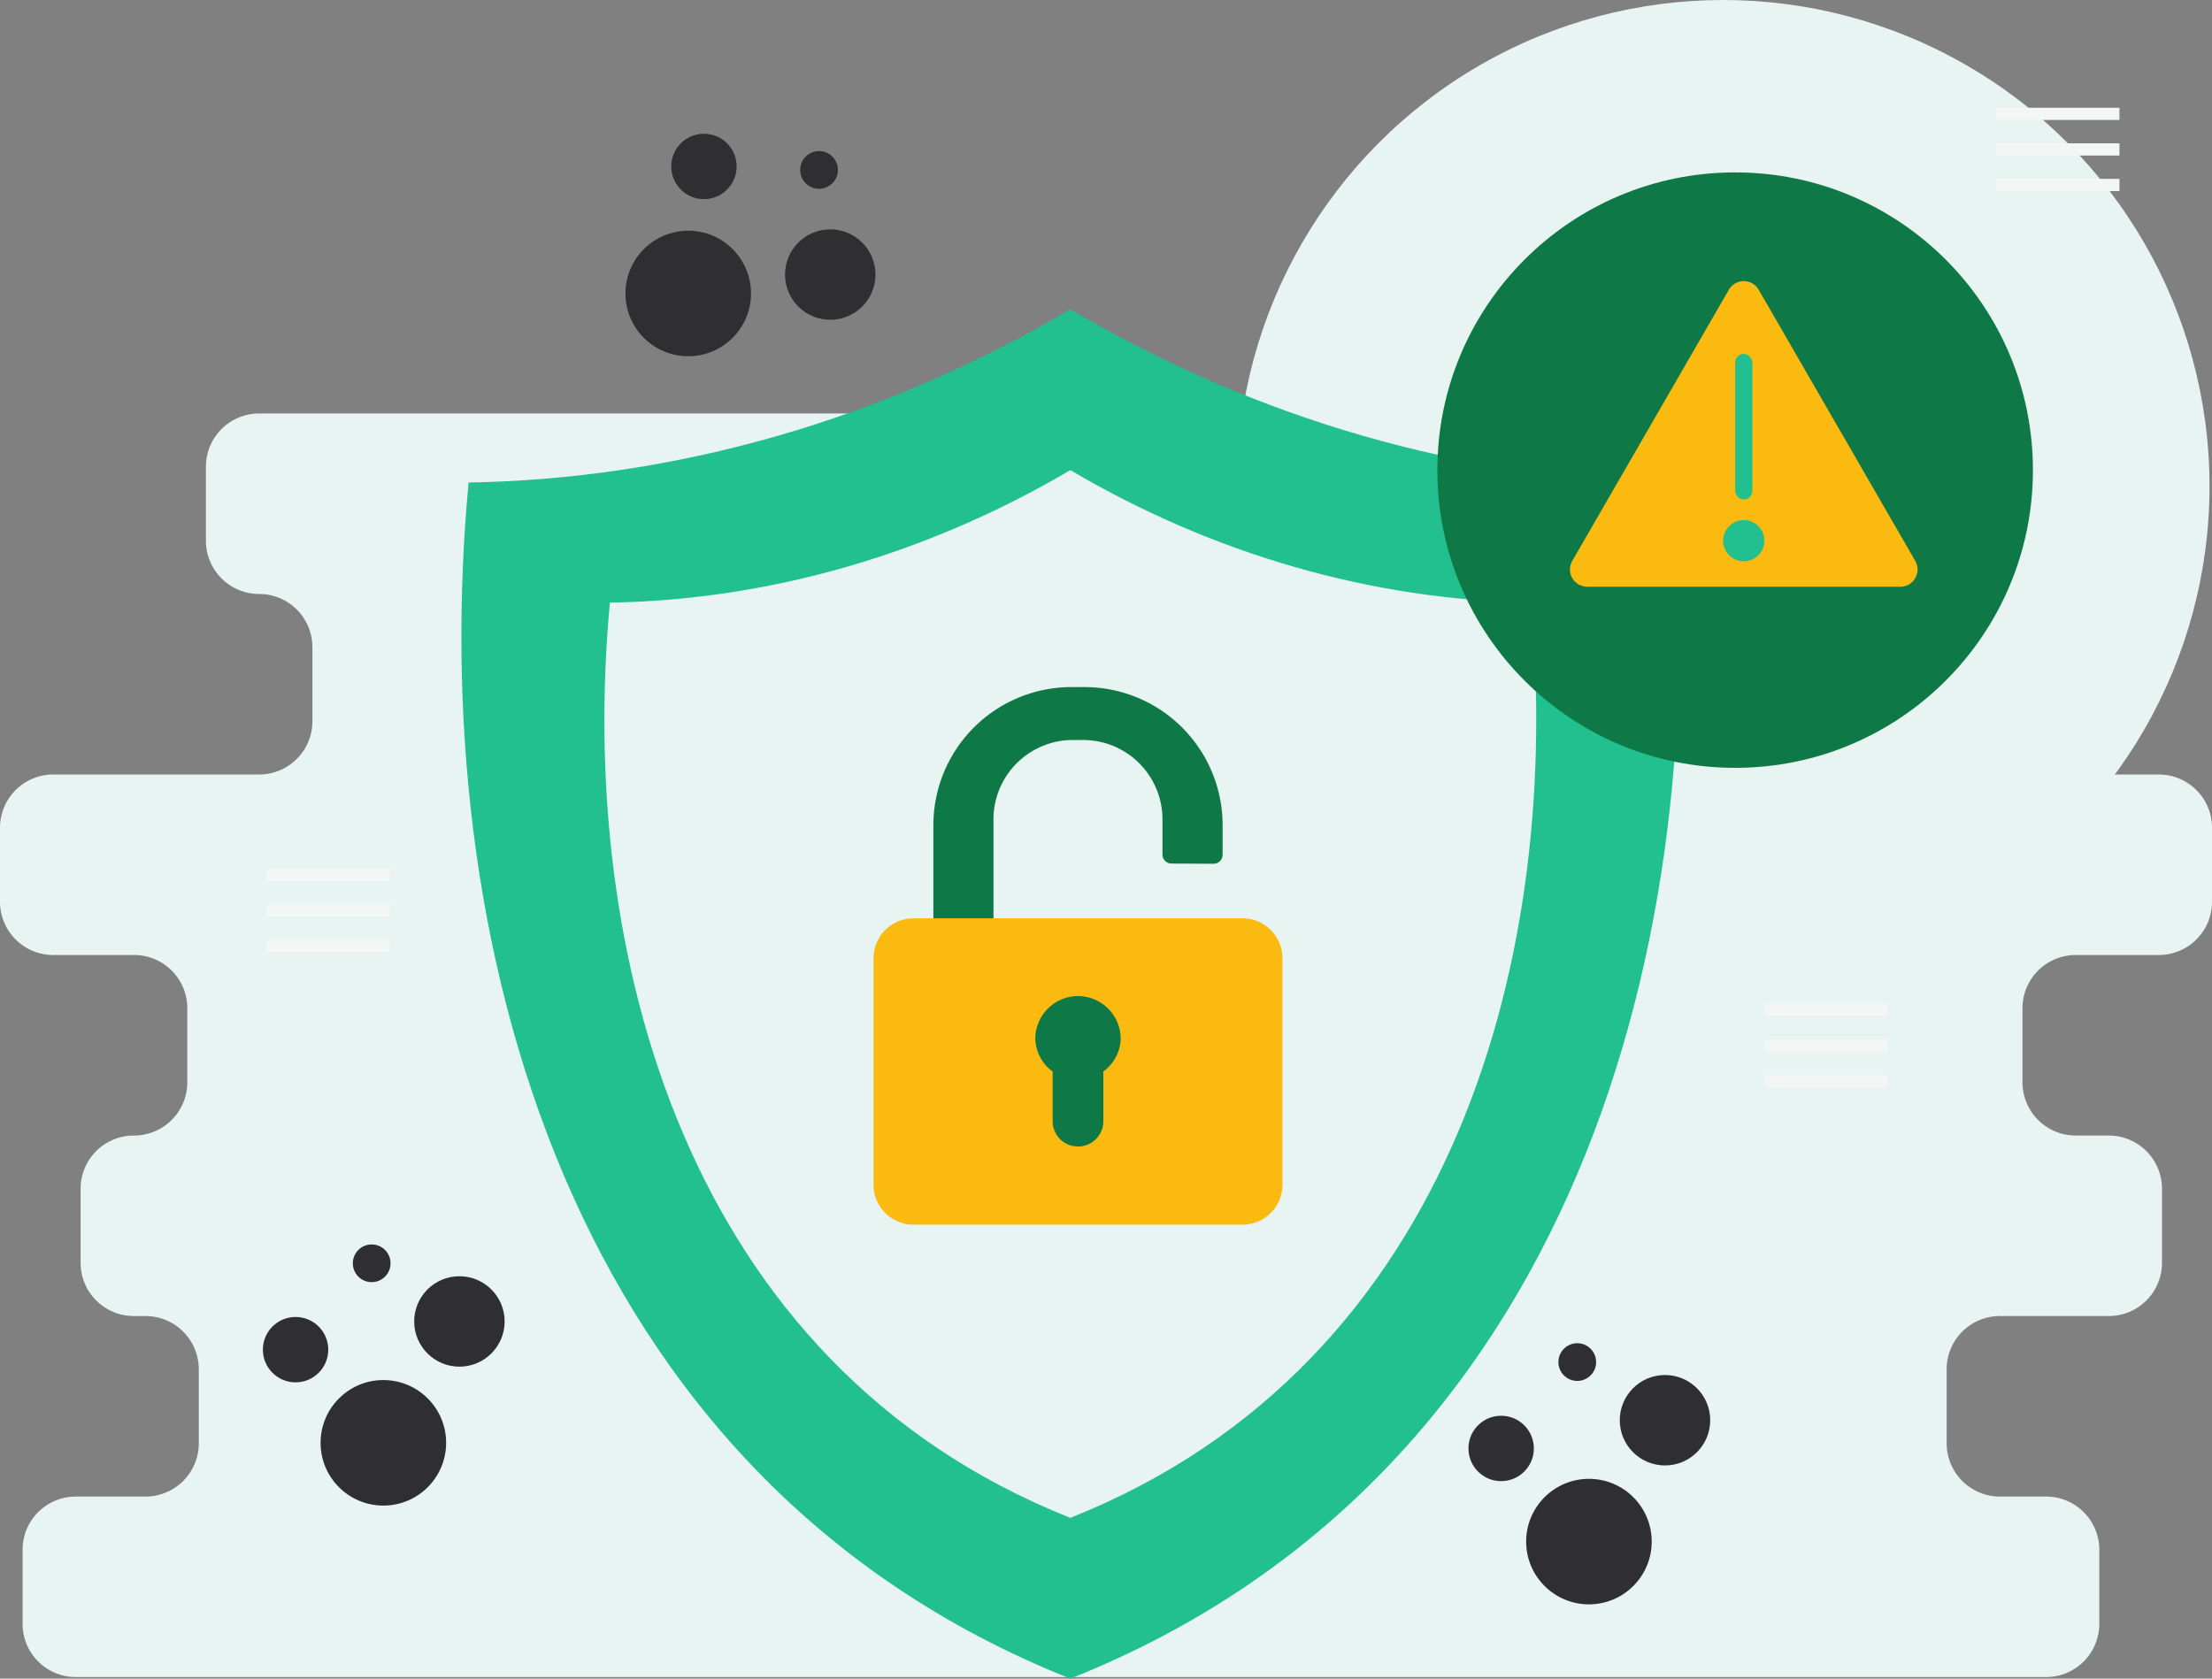
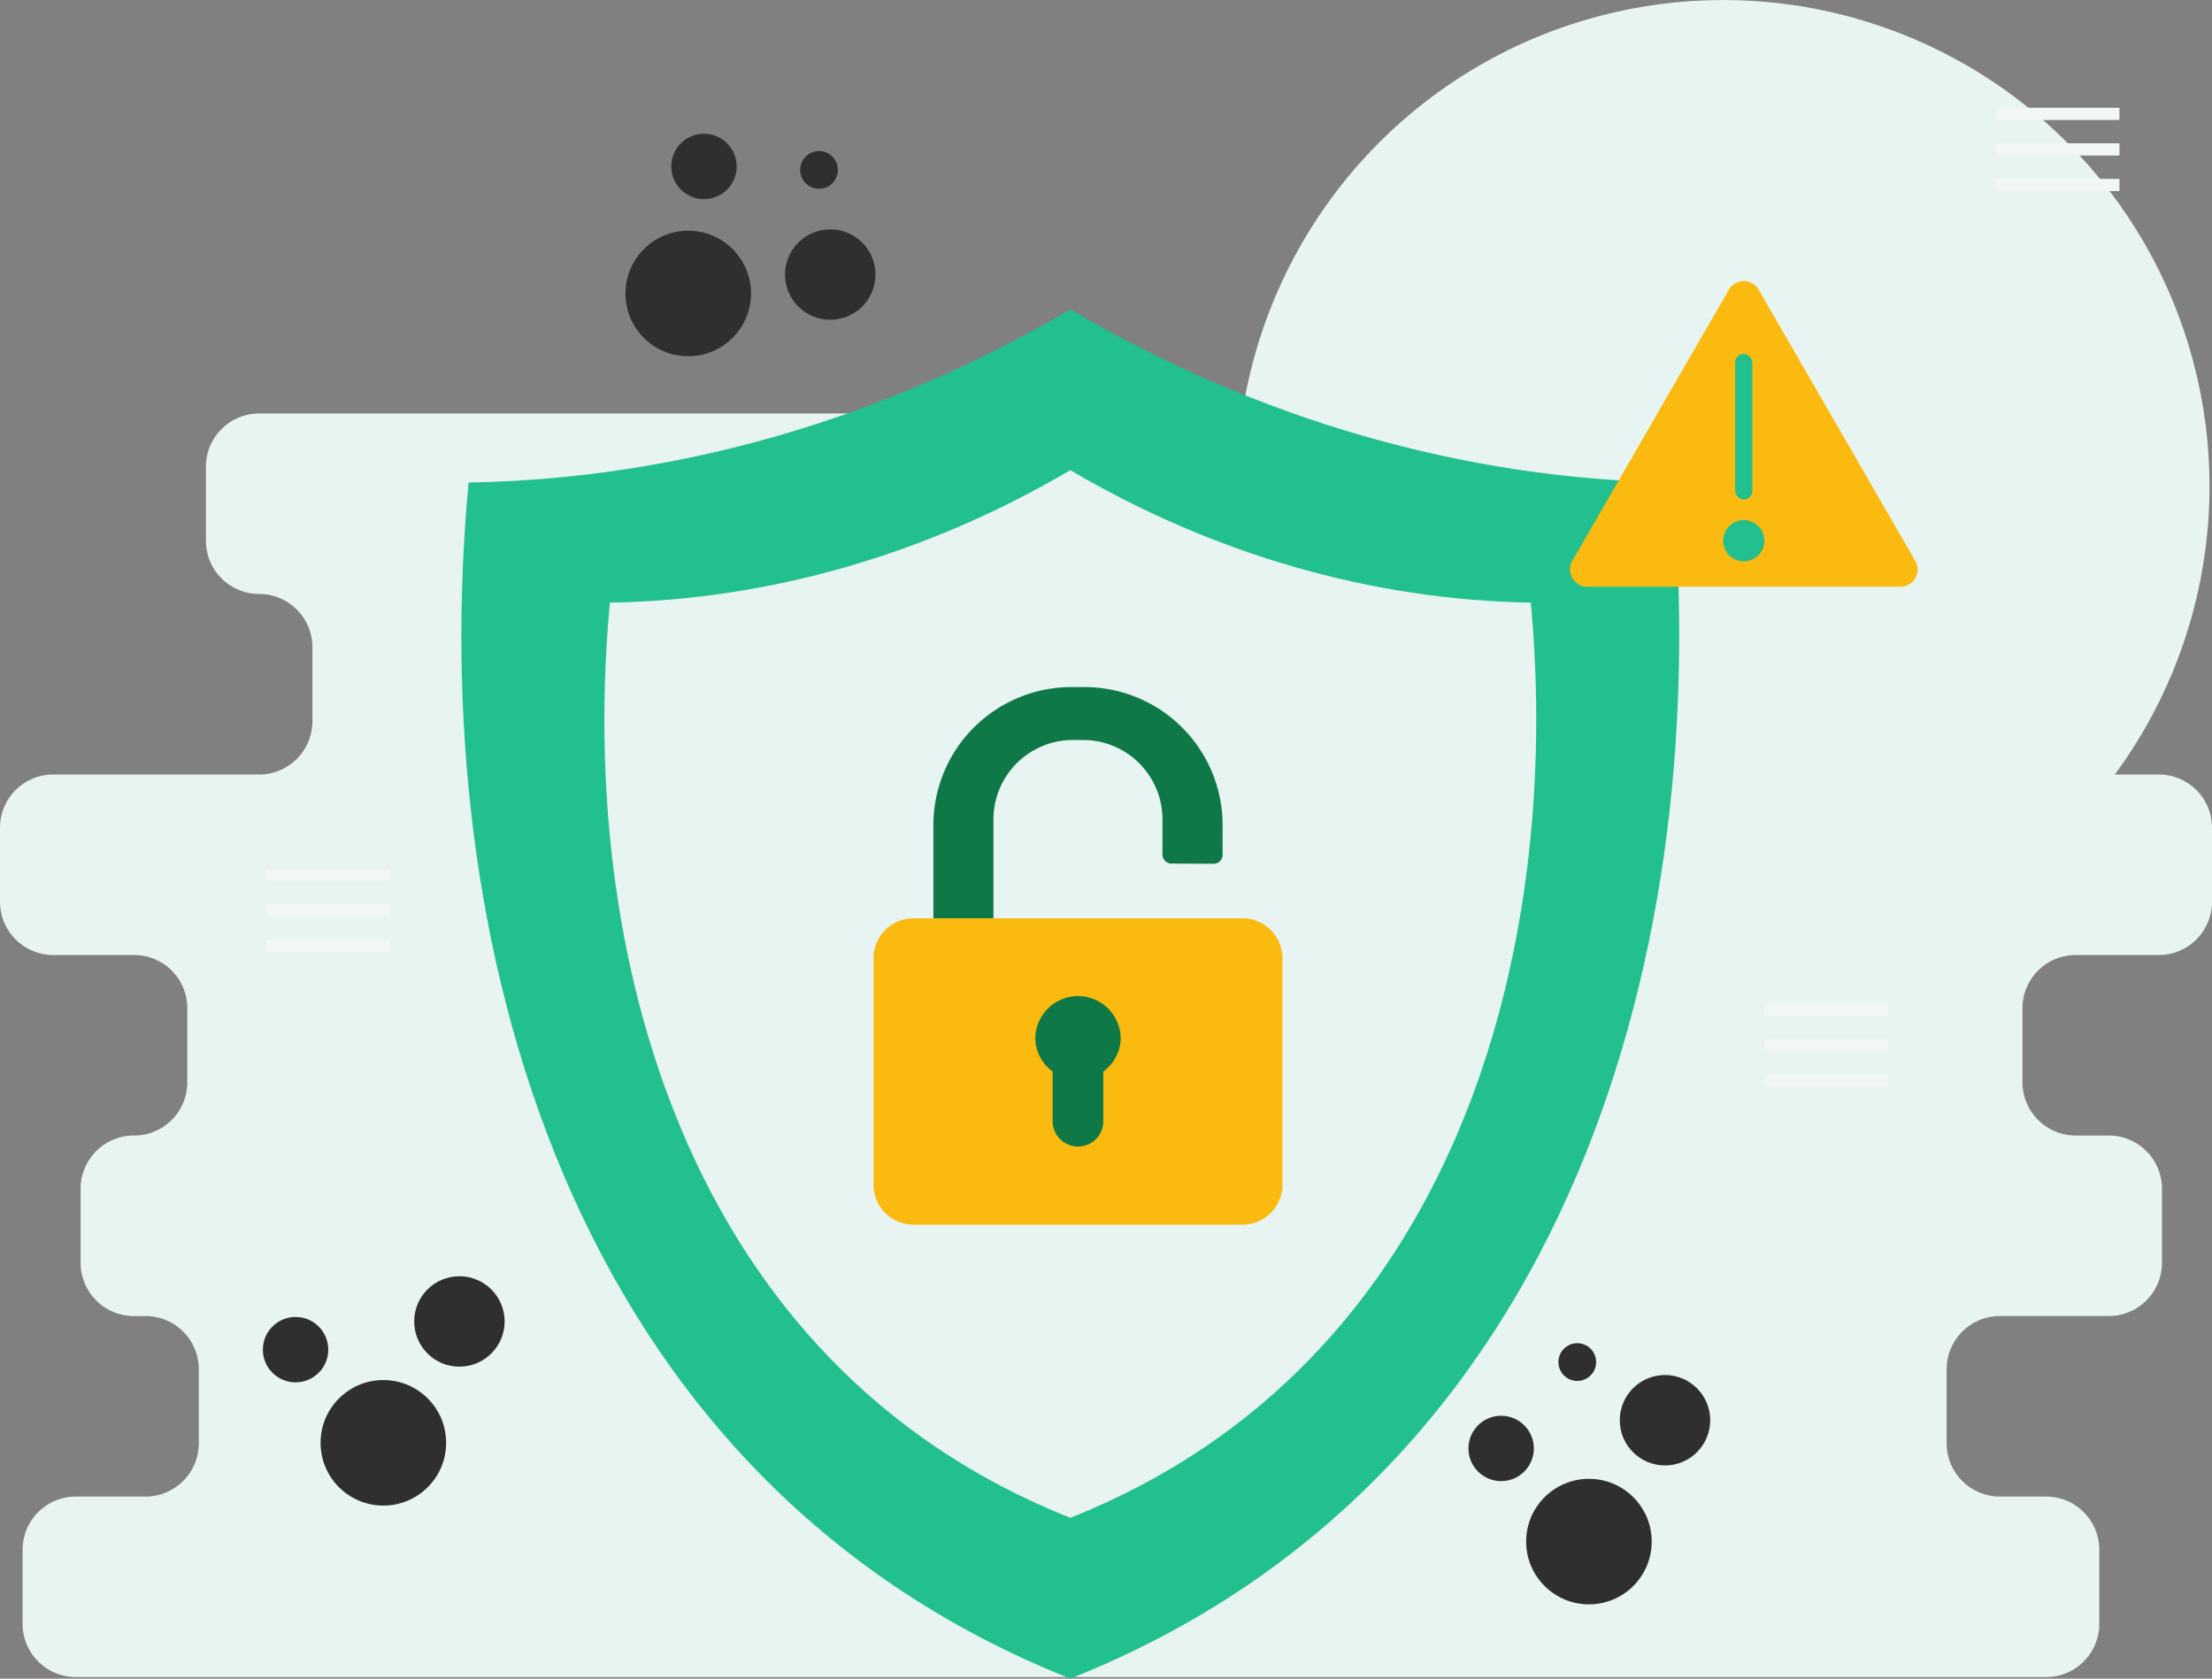
<svg xmlns="http://www.w3.org/2000/svg" viewBox="59.8 49.79 543.35 412.42">
  <rect x="59.8" y="49.79" width="543.35" height="412.42" fill="#808080" stroke="none" />
  <circle cx="483.07" cy="169.264" r="119.472" fill="#e7f4f1" class="colordbe8ec svgShape" />
  <path fill="#e7f4f1" d="M603.155 271.347v-18.191a13.08 13.08 0 0 0-13.08-13.08H553.91a13.08 13.08 0 0 1-13.08-13.08v-18.19c0-7.224 15.856-13.08 23.08-13.08h1.458a13.08 13.08 0 0 0 13.08-13.08v-18.19a13.08 13.08 0 0 0-13.08-13.08H123.46a13.08 13.08 0 0 0-13.08 13.08v18.19a13.08 13.08 0 0 0 13.08 13.08 13.08 13.08 0 0 1 13.079 13.08v18.19a13.08 13.08 0 0 1-13.08 13.08H72.88a13.08 13.08 0 0 0-13.08 13.08v18.19a13.08 13.08 0 0 0 13.08 13.08h19.847a13.08 13.08 0 0 1 13.08 13.08v18.191a13.08 13.08 0 0 1-13.08 13.08h-.048a13.08 13.08 0 0 0-13.08 13.079v18.191a13.08 13.08 0 0 0 13.08 13.08h2.871a13.08 13.08 0 0 1 13.08 13.079v18.191a13.08 13.08 0 0 1-13.08 13.08H78.426a13.08 13.08 0 0 0-13.08 13.079v18.191a13.08 13.08 0 0 0 13.08 13.08h483.963a13.08 13.08 0 0 0 13.08-13.08v-18.191a13.08 13.08 0 0 0-13.08-13.08h-11.34a13.08 13.08 0 0 1-13.08-13.079v-18.191a13.08 13.08 0 0 1 13.08-13.08h26.739a13.08 13.08 0 0 0 13.08-13.079v-18.191a13.08 13.08 0 0 0-13.08-13.08h-8.112a13.08 13.08 0 0 1-13.08-13.079v-18.191a13.08 13.08 0 0 1 13.08-13.08h20.399a13.08 13.08 0 0 0 13.08-13.08z" class="colordbe8ec svgShape" />
  <path fill="#22bf8f" d="M470.54 168.34c-50.957-.863-101.755-15.402-147.834-42.547-46.036 27.145-96.835 41.684-147.801 42.546-10.387 110.88 23.17 244.3 147.801 293.869C447.38 412.639 480.811 279.219 470.54 168.339z" class="color409cb5 svgShape" />
  <path fill="#e7f4f1" d="M435.825 197.848c-38.99-.66-77.86-11.785-113.119-32.555-35.225 20.77-74.095 31.895-113.094 32.555-7.947 84.842 17.73 186.932 113.094 224.86 95.397-37.928 120.978-140.018 113.119-224.86z" class="colordbe8ec svgShape" />
-   <circle cx="486.016" cy="165.293" r="73.147" fill="#0e7946" class="coloree781d svgShape" />
  <path fill="#faba0f" d="M488.132 193.94H449.67a4.23 4.23 0 0 1-3.663-6.344l19.231-33.31 19.232-33.31a4.23 4.23 0 0 1 7.326 0l19.232 33.31 19.231 33.31a4.23 4.23 0 0 1-3.663 6.345z" class="colorf9ae2b svgShape" />
  <rect width="4.232" height="35.776" x="486.016" y="136.742" fill="#22bf8f" rx="2.116" class="color409cb5 svgShape" />
  <circle cx="488.132" cy="182.632" r="5.062" fill="#22bf8f" transform="rotate(-84.345 488.132 182.632)" class="color409cb5 svgShape" />
  <path fill="#0e7946" d="M303.832 276.796v-25.695a19.504 19.504 0 0 1 19.686-19.501h2.143a19.497 19.497 0 0 1 19.686 19.501v8.656a2.219 2.219 0 0 0 2.19 2.202l10.367.047a2.205 2.205 0 0 0 2.213-2.202v-7.27a33.928 33.928 0 0 0-33.975-33.937h-3.105a33.933 33.933 0 0 0-33.963 33.937v24.949zm0 0" class="coloree781d svgShape" />
-   <path fill="#faba0f" d="M365.022 350.68a9.816 9.816 0 0 0 9.791-9.791v-55.69a9.816 9.816 0 0 0-9.791-9.791h-80.853a9.816 9.816 0 0 0-9.792 9.791v55.69a9.816 9.816 0 0 0 9.792 9.792zm0 0" class="colorf9ae2b svgShape" />
+   <path fill="#faba0f" d="M365.022 350.68a9.816 9.816 0 0 0 9.791-9.791v-55.69a9.816 9.816 0 0 0-9.791-9.791h-80.853a9.816 9.816 0 0 0-9.792 9.791v55.69a9.816 9.816 0 0 0 9.792 9.792z" class="colorf9ae2b svgShape" />
  <path fill="#0e7946" d="M324.595 294.51a10.527 10.527 0 0 0-10.49 10.493 10.324 10.324 0 0 0 4.265 8.048v12.314a6.226 6.226 0 0 0 12.45 0V313.05a10.36 10.36 0 0 0 4.266-8.048 10.526 10.526 0 0 0-10.49-10.493zm0 0" class="coloree781d svgShape" />
  <path fill="none" stroke="#f2f7f6" stroke-miterlimit="10" stroke-width="3" class="colorStrokeb9d4db svgStroke" d="M125.247 264.724h30.321M125.247 273.463h30.321M125.247 282.202h30.321M550.099 77.762h30.321M550.099 86.501h30.321M550.099 95.24h30.321M493.195 297.862h30.32M493.195 306.601h30.32M493.195 315.341h30.32" />
  <circle cx="228.857" cy="121.893" r="15.42" fill="#2f2f32" class="colorb9d4db svgShape" />
  <circle cx="232.719" cy="90.685" r="8.032" fill="#2f2f32" class="colorb9d4db svgShape" />
  <circle cx="260.989" cy="91.541" r="4.633" fill="#2f2f32" class="colorb9d4db svgShape" />
  <circle cx="263.738" cy="117.25" r="11.107" fill="#2f2f32" class="colorb9d4db svgShape" />
  <circle cx="450.101" cy="428.543" r="15.42" fill="#2f2f32" class="colorb9d4db svgShape" />
  <circle cx="428.538" cy="405.655" r="8.032" fill="#2f2f32" class="colorb9d4db svgShape" />
  <circle cx="447.236" cy="384.436" r="4.633" fill="#2f2f32" class="colorb9d4db svgShape" />
  <circle cx="468.785" cy="398.725" r="11.107" fill="#2f2f32" class="colorb9d4db svgShape" />
  <circle cx="153.965" cy="404.274" r="15.42" fill="#2f2f32" class="colorb9d4db svgShape" />
  <circle cx="132.402" cy="381.386" r="8.032" fill="#2f2f32" class="colorb9d4db svgShape" />
-   <circle cx="151.1" cy="360.166" r="4.633" fill="#2f2f32" class="colorb9d4db svgShape" />
  <circle cx="172.649" cy="374.455" r="11.107" fill="#2f2f32" class="colorb9d4db svgShape" />
</svg>